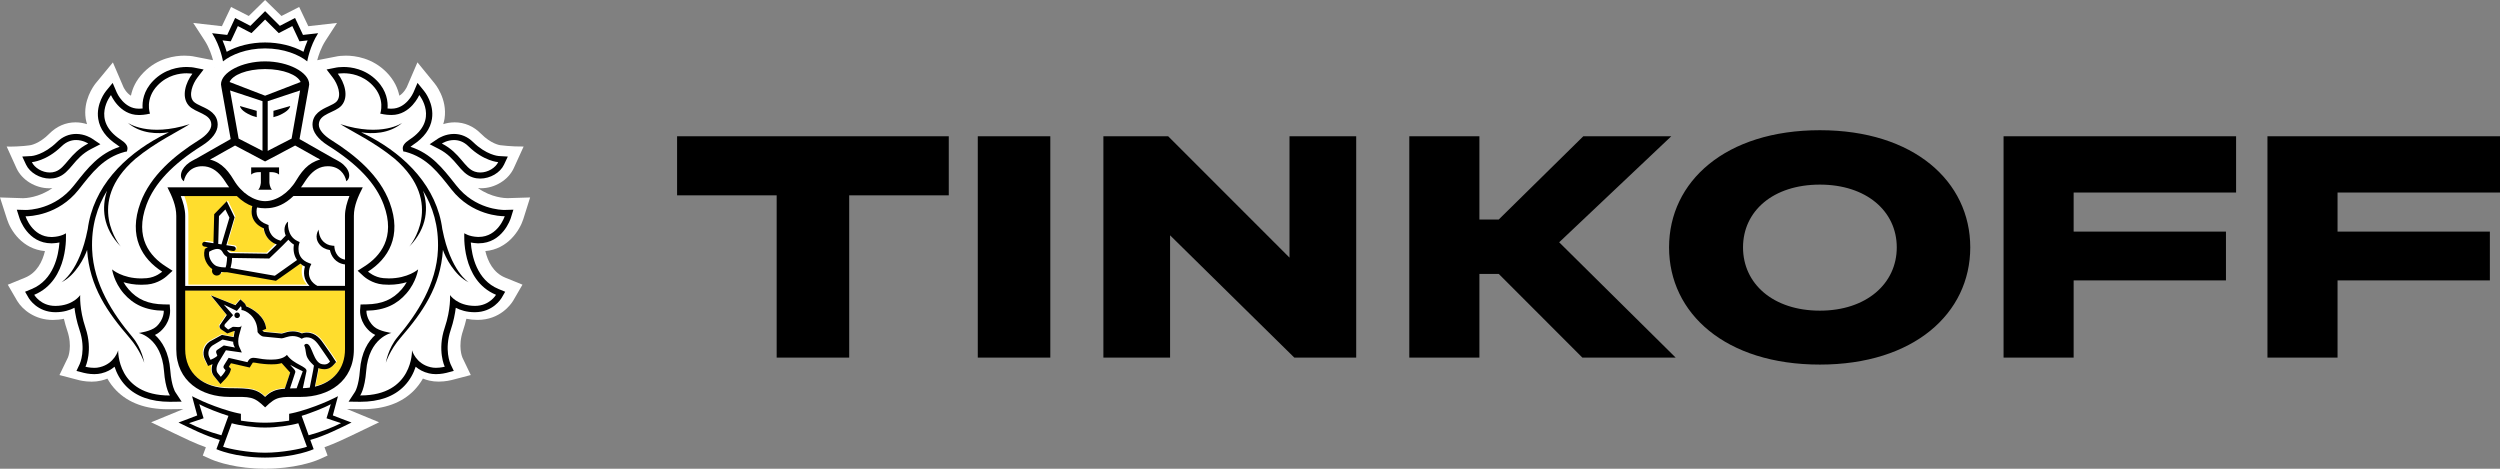
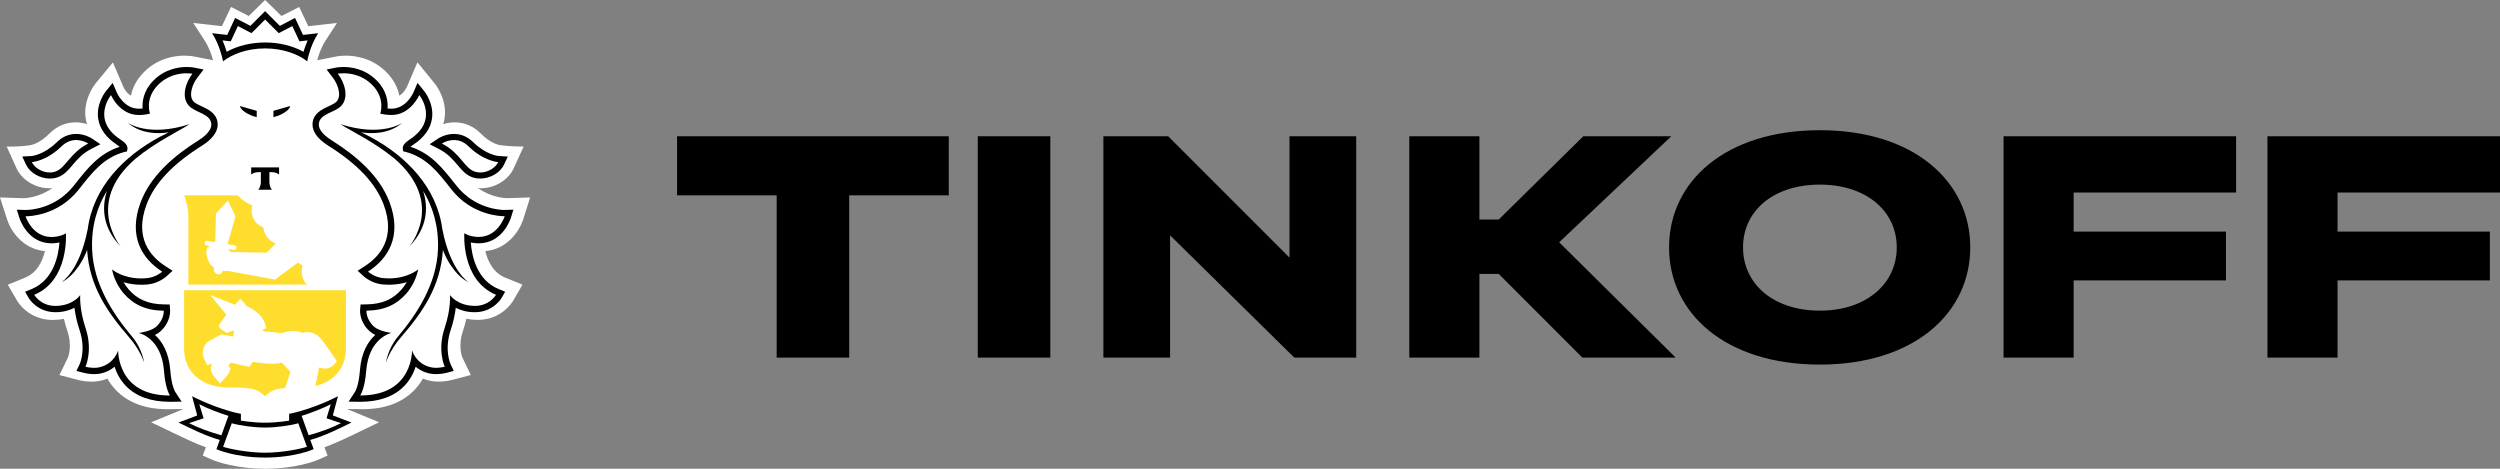
<svg xmlns="http://www.w3.org/2000/svg" width="96" height="18" viewBox="0 0 96 18" fill="none">
  <rect x="0" y="0" width="96" height="18" fill="#808080" stroke="none" />
  <path d="M20.093 8.42L20.357 7.582L19.483 7.609C19.409 7.609 18.872 7.594 18.351 7.22C18.39 7.224 18.429 7.229 18.468 7.229C19.005 7.229 19.523 6.91 19.731 6.453L20.107 5.627C19.636 5.633 19.205 5.575 19.205 5.575C19.201 5.574 18.861 5.531 18.468 5.133C18.187 4.848 17.838 4.698 17.46 4.698C17.295 4.698 17.147 4.727 17.02 4.767C17.04 4.7 17.059 4.632 17.07 4.562C17.19 3.789 16.687 3.2 16.687 3.2L16.03 2.394L15.623 3.341C15.621 3.344 15.518 3.566 15.334 3.675C15.278 3.396 15.142 3.084 14.851 2.784C14.301 2.22 13.631 2.137 13.281 2.137C13.119 2.137 13.003 2.154 12.975 2.158L12.181 2.313C12.227 2.137 12.325 1.832 12.503 1.557L12.941 0.881L11.839 1.006L11.488 0.268L10.808 0.614L10.18 0L9.553 0.614L8.872 0.268L8.521 1.006L7.42 0.881L7.859 1.557C8.037 1.832 8.135 2.137 8.18 2.312L7.423 2.165L7.397 2.16C7.359 2.154 7.244 2.137 7.081 2.137C6.73 2.137 6.061 2.221 5.513 2.784C5.22 3.083 5.084 3.396 5.028 3.675C4.845 3.568 4.743 3.349 4.743 3.349L4.335 2.397L3.667 3.208C3.585 3.313 3.182 3.867 3.292 4.563C3.304 4.633 3.322 4.701 3.342 4.768C3.215 4.728 3.067 4.698 2.902 4.698C2.524 4.698 2.176 4.849 1.893 5.134C1.502 5.53 1.164 5.575 1.167 5.575C1.167 5.575 0.81 5.638 0.257 5.628L0.631 6.454C0.838 6.911 1.358 7.23 1.893 7.23C1.934 7.23 1.972 7.225 2.012 7.221C1.493 7.595 0.956 7.61 0.891 7.611L0 7.582L0.27 8.419C0.405 8.85 0.858 9.565 1.726 9.642C1.632 10.034 1.423 10.473 0.963 10.662L0.299 10.933L0.661 11.556C0.865 11.893 1.344 12.286 2.026 12.286C2.174 12.285 2.317 12.271 2.454 12.242C2.489 12.396 2.533 12.55 2.585 12.702C2.788 13.301 2.613 13.718 2.611 13.723L2.283 14.402L3.014 14.593C3.023 14.596 3.244 14.656 3.521 14.656C3.646 14.656 3.766 14.643 3.878 14.616C3.964 14.597 4.045 14.57 4.124 14.539C4.218 14.707 4.333 14.86 4.467 14.997C4.935 15.473 5.599 15.714 6.439 15.714H6.443L7.043 15.707L5.803 16.216L6.744 16.666C7.086 16.831 7.492 17.027 7.905 17.176L7.787 17.494L8.112 17.64C8.141 17.653 8.764 17.93 9.802 17.989C9.802 17.989 10.052 18 10.19 18C10.328 18 10.575 17.988 10.575 17.988C11.606 17.928 12.225 17.654 12.254 17.64L12.579 17.493L12.46 17.174C12.885 17.021 13.305 16.818 13.633 16.66L14.557 16.215L13.321 15.705L13.923 15.713C14.764 15.713 15.428 15.471 15.896 14.995C16.029 14.858 16.144 14.705 16.24 14.537C16.318 14.569 16.4 14.595 16.485 14.615C16.598 14.641 16.717 14.654 16.843 14.654C17.114 14.654 17.338 14.595 17.344 14.593L18.078 14.401L17.758 13.734C17.75 13.717 17.575 13.3 17.779 12.701C17.83 12.548 17.874 12.394 17.909 12.241C18.047 12.269 18.191 12.284 18.339 12.284C19.208 12.284 19.625 11.679 19.705 11.548L20.063 10.931L19.4 10.661C18.939 10.472 18.73 10.033 18.637 9.641C19.493 9.569 19.953 8.854 20.093 8.42ZM8.237 2.601L8.228 2.603L8.236 2.594L8.237 2.601Z" fill="white" />
  <path d="M10.178 2.572C9.45 2.572 8.904 2.811 8.785 3.092L10.178 3.643L11.571 3.092C11.452 2.811 10.907 2.572 10.178 2.572Z" fill="white" />
  <path d="M10.191 16.441H10.189H10.178H10.166H10.165C9.749 16.444 9.178 16.362 8.902 16.286L8.57 17.141C8.789 17.215 9.529 17.357 10.178 17.357C10.826 17.357 11.567 17.215 11.785 17.141L11.454 16.286C11.177 16.363 10.606 16.444 10.191 16.441Z" fill="white" />
  <path d="M12.68 15.643C12.435 15.769 11.888 15.958 11.57 16.046L11.837 16.714C12.329 16.592 12.735 16.449 13.07 16.297L12.517 16.129L12.68 15.643Z" fill="white" />
-   <path d="M7.676 15.643L7.84 16.129L7.285 16.297C7.62 16.449 8.028 16.592 8.518 16.714L8.785 16.046C8.469 15.958 7.921 15.768 7.676 15.643Z" fill="white" />
-   <path d="M10.176 1.771C10.707 1.771 11.227 1.906 11.627 2.143C11.664 2.012 11.715 1.854 11.785 1.688L11.633 1.708L11.475 1.725L11.408 1.572L11.205 1.117L10.837 1.322L10.693 1.4L10.579 1.28L10.178 0.857L9.778 1.28L9.663 1.4L9.52 1.322L9.149 1.117L8.949 1.572L8.88 1.725L8.721 1.708L8.57 1.688C8.64 1.855 8.69 2.012 8.728 2.143C9.128 1.906 9.647 1.771 10.176 1.771Z" fill="white" />
-   <path d="M18.183 6.609C18.252 6.632 18.321 6.643 18.39 6.643C18.687 6.643 18.974 6.452 19.073 6.232C19.073 6.232 18.528 6.199 17.943 5.607C17.756 5.414 17.559 5.357 17.39 5.357C17.127 5.357 16.93 5.496 16.93 5.496C17.637 5.871 17.781 6.473 18.183 6.609Z" fill="white" />
+   <path d="M7.676 15.643L7.285 16.297C7.62 16.449 8.028 16.592 8.518 16.714L8.785 16.046C8.469 15.958 7.921 15.768 7.676 15.643Z" fill="white" />
  <path d="M1.967 6.643C2.036 6.643 2.105 6.632 2.172 6.609C2.576 6.473 2.721 5.871 3.428 5.496C3.428 5.496 3.23 5.357 2.969 5.357C2.799 5.357 2.602 5.414 2.414 5.607C1.83 6.199 1.285 6.232 1.285 6.232C1.383 6.452 1.67 6.643 1.967 6.643Z" fill="white" />
  <path d="M18.446 8.991C18.459 8.992 18.47 8.992 18.483 8.992C19.243 8.992 19.501 8.207 19.501 8.207H19.486C19.346 8.207 18.216 8.176 17.418 7.197C16.892 6.553 16.461 5.987 15.609 5.765L15.526 5.75L15.507 5.668C15.484 5.543 15.573 5.425 15.775 5.299C16.95 4.557 16.152 3.612 16.152 3.612C16.152 3.612 15.817 4.368 15.066 4.368C15.049 4.368 15.029 4.367 15.011 4.367C14.925 4.363 14.843 4.36 14.76 4.343L14.622 4.317C14.622 4.317 14.836 3.756 14.32 3.24C13.931 2.851 13.457 2.786 13.184 2.786C13.046 2.786 12.959 2.803 12.959 2.803C13.218 3.13 13.405 3.672 13.106 4.007C12.847 4.294 12.215 4.308 12.215 4.737C12.215 4.918 12.391 5.131 12.707 5.321C13.657 5.898 14.601 6.664 14.993 7.69C15.483 8.97 14.931 9.819 14.142 10.306C14.142 10.306 14.389 10.525 14.748 10.553C14.821 10.56 14.892 10.563 14.959 10.563C15.716 10.563 16.107 10.22 16.107 10.22C16.107 10.22 16.042 10.693 15.648 11.132C15.285 11.538 14.808 11.776 14.08 11.787C14.08 11.787 14.057 12.112 14.379 12.394C14.585 12.571 15.062 12.63 15.062 12.63C15.062 12.63 14.17 12.804 14.072 14.073C14.018 14.761 13.836 15 13.836 15H13.852C15.922 15 15.868 13.289 15.868 13.289C15.868 13.289 16.012 13.795 16.589 13.928C16.659 13.945 16.733 13.952 16.805 13.952C16.991 13.952 17.152 13.91 17.152 13.91C17.152 13.91 16.85 13.296 17.149 12.436C17.398 11.723 17.358 11.194 17.358 11.194C17.358 11.194 17.637 11.601 18.328 11.604H18.335C18.91 11.604 19.161 11.184 19.161 11.184C17.782 10.632 17.918 8.85 17.918 8.85C17.918 8.85 18.097 8.979 18.446 8.991ZM18.031 10.852C17.47 10.586 17.115 9.878 17.029 9.622C16.936 11.026 16.225 12.001 15.394 12.939C14.963 13.425 14.812 13.898 14.812 13.898C14.812 13.898 14.895 13.362 15.268 12.926C16.044 12.028 16.781 10.91 16.836 9.617C16.874 8.715 16.633 7.983 16.257 7.381C16.467 8.009 16.438 8.778 15.724 9.495C15.724 9.495 17.144 7.855 15.159 6.173C14.364 5.533 13.495 5.138 13.047 4.858C14.664 5.366 15.454 4.806 15.454 4.806C14.937 5.238 14.268 5.231 13.854 5.169C13.966 5.222 14.083 5.277 14.21 5.342C15.573 6.056 16.799 7.23 17.008 8.858V8.845C17.325 10.442 18.031 10.852 18.031 10.852Z" fill="white" />
  <path d="M5.164 12.63C5.164 12.63 5.627 12.572 5.827 12.394C6.139 12.112 6.117 11.787 6.117 11.787C5.41 11.777 4.948 11.538 4.593 11.133C4.213 10.694 4.15 10.221 4.15 10.221C4.15 10.221 4.53 10.563 5.263 10.563C5.33 10.563 5.398 10.56 5.469 10.554C5.817 10.526 6.058 10.306 6.058 10.306C5.292 9.82 4.755 8.97 5.23 7.69C5.612 6.664 6.527 5.898 7.449 5.321C7.756 5.131 7.927 4.919 7.927 4.737C7.927 4.308 7.314 4.294 7.063 4.007C6.772 3.672 6.955 3.129 7.206 2.803C7.206 2.803 7.122 2.786 6.988 2.786C6.723 2.786 6.264 2.851 5.886 3.24C5.384 3.756 5.592 4.317 5.592 4.317L5.457 4.343C5.377 4.36 5.297 4.363 5.215 4.367C5.196 4.367 5.179 4.368 5.161 4.368C4.431 4.368 4.107 3.612 4.107 3.612C4.107 3.612 3.333 4.558 4.472 5.299C4.669 5.426 4.754 5.544 4.732 5.669L4.714 5.751L4.631 5.765C3.806 5.988 3.387 6.554 2.877 7.198C2.103 8.175 1.007 8.207 0.871 8.207H0.855C0.855 8.207 1.106 8.992 1.844 8.992C1.856 8.992 1.866 8.992 1.879 8.991C2.218 8.979 2.392 8.85 2.392 8.85C2.392 8.85 2.523 10.631 1.186 11.184C1.186 11.184 1.429 11.604 1.988 11.604H1.995C2.666 11.601 2.936 11.194 2.936 11.194C2.936 11.194 2.897 11.723 3.138 12.436C3.429 13.296 3.137 13.91 3.137 13.91C3.137 13.91 3.293 13.952 3.473 13.952C3.543 13.952 3.614 13.945 3.681 13.928C4.241 13.795 4.381 13.289 4.381 13.289C4.381 13.289 4.33 15 6.339 15H6.353C6.353 15 6.177 14.761 6.126 14.073C6.03 12.804 5.164 12.63 5.164 12.63ZM4.842 12.939C4.035 12.001 3.345 11.026 3.254 9.622C3.171 9.877 2.828 10.586 2.283 10.852C2.283 10.852 2.968 10.442 3.275 8.845V8.858C3.479 7.231 4.668 6.056 5.992 5.342C6.113 5.276 6.228 5.221 6.337 5.169C5.934 5.231 5.285 5.238 4.784 4.806C4.784 4.806 5.55 5.366 7.119 4.858C6.685 5.138 5.842 5.533 5.07 6.173C3.142 7.855 4.521 9.495 4.521 9.495C3.828 8.777 3.8 8.009 4.004 7.381C3.639 7.984 3.405 8.715 3.443 9.617C3.496 10.91 4.211 12.028 4.962 12.926C5.325 13.361 5.407 13.898 5.407 13.898C5.407 13.898 5.26 13.425 4.842 12.939Z" fill="white" />
  <path d="M8.711 6.46C8.744 6.496 8.776 6.535 8.806 6.573C8.814 6.582 8.82 6.591 8.828 6.601C8.856 6.64 8.885 6.681 8.913 6.722C8.919 6.731 8.925 6.741 8.931 6.75C8.965 6.802 8.996 6.855 9.027 6.909C9.314 7.413 9.773 7.714 10.18 7.714C10.588 7.714 11.046 7.413 11.334 6.909C11.366 6.853 11.398 6.799 11.431 6.748C11.437 6.741 11.442 6.734 11.446 6.726C11.475 6.683 11.504 6.641 11.536 6.6C11.542 6.591 11.548 6.583 11.554 6.576C11.586 6.535 11.619 6.496 11.653 6.46C11.659 6.454 11.663 6.448 11.668 6.444C11.814 6.292 11.988 6.176 12.216 6.111L12.115 6.052H12.109L11.705 5.813L11.291 5.572L10.183 6.185L10.18 6.183L10.178 6.185L9.07 5.572L8.656 5.812L8.252 6.051H8.247L8.145 6.111C8.373 6.175 8.546 6.289 8.693 6.442C8.7 6.448 8.704 6.454 8.711 6.46ZM9.732 6.411H10.201H10.669V6.738C10.559 6.601 10.345 6.629 10.345 6.629V7.101C10.345 7.101 10.353 7.333 10.433 7.434H10.201H9.969C10.05 7.334 10.057 7.101 10.057 7.101V6.629C10.057 6.629 9.844 6.601 9.732 6.738V6.411Z" fill="white" />
  <path d="M10.071 5.786V3.847L8.785 3.428L9.125 5.307L10.071 5.786ZM9.795 4.323V4.634L9.732 4.607C9.729 4.604 9.638 4.584 9.478 4.463C9.215 4.267 9.21 4.086 9.21 4.086L9.795 4.323Z" fill="white" />
-   <path d="M11.233 5.307L11.571 3.428L10.285 3.847V5.786L11.233 5.307ZM10.562 4.323L11.146 4.087C11.146 4.087 11.142 4.268 10.877 4.464C10.718 4.585 10.626 4.605 10.623 4.607L10.561 4.635V4.323H10.562Z" fill="white" />
  <path d="M8.416 10.024C8.528 10.063 8.664 10.071 8.733 10.071C8.736 10.063 8.739 10.053 8.743 10.041C8.749 10.021 8.755 10.002 8.76 9.98C8.779 9.884 8.786 9.776 8.787 9.706C8.74 9.678 8.674 9.628 8.637 9.554C8.594 9.468 8.533 9.428 8.444 9.428C8.328 9.428 8.204 9.495 8.151 9.526C8.109 9.764 8.292 9.981 8.416 10.024Z" fill="white" />
  <path d="M11.021 9.214C10.788 9.442 10.333 9.839 10.31 9.859L10.283 9.885L8.844 9.864C8.843 9.993 8.819 10.102 8.797 10.182C8.793 10.195 8.789 10.209 8.785 10.223L10.498 10.5C10.676 10.388 11.167 10.065 11.357 9.939C11.218 9.757 11.205 9.541 11.236 9.389C11.146 9.336 11.076 9.277 11.021 9.214Z" fill="white" />
  <path d="M11.219 7.502C10.902 7.819 10.598 7.936 10.327 7.963C10.278 7.969 10.229 7.972 10.178 7.972H10.174H10.171C10.121 7.972 10.07 7.969 10.021 7.963C9.974 7.959 9.924 7.951 9.874 7.94C9.856 8.011 9.834 8.161 9.898 8.301C9.955 8.43 10.072 8.525 10.242 8.588L10.299 8.61L10.3 8.673C10.3 8.691 10.313 9.095 10.749 9.206C10.821 9.132 10.885 9.065 10.933 9.01C10.844 8.799 10.89 8.583 11.02 8.477C11.014 8.499 10.957 9.029 11.378 9.225L11.447 9.258L11.426 9.332C11.419 9.355 11.279 9.867 11.788 10.057L11.878 10.092L11.838 10.18C11.829 10.2 11.629 10.665 12.099 10.929H13.119V10.111C12.757 10.066 12.603 9.772 12.563 9.564C12.395 9.535 12.264 9.461 12.175 9.341C11.961 9.057 12.145 8.797 12.147 8.783C12.147 8.785 12.147 9.062 12.317 9.233C12.401 9.316 12.5 9.38 12.651 9.394L12.725 9.401L12.732 9.477C12.733 9.494 12.774 9.868 13.12 9.928L13.119 8.259C13.119 8 13.194 7.74 13.284 7.5H11.219V7.502Z" fill="white" />
  <path d="M8.384 8.171L8.355 9.197L8.48 9.214L8.784 8.231L8.63 7.928L8.384 8.171Z" fill="white" />
  <path d="M11.752 13.083C11.761 13.083 11.772 13.084 11.782 13.086C11.968 13.139 12.015 13.808 12.342 13.867C12.374 13.874 12.404 13.876 12.43 13.876C12.524 13.876 12.58 13.836 12.641 13.764C12.641 13.764 12.477 13.508 12.354 13.334C12.19 13.108 12.063 12.833 11.759 12.833C11.752 12.833 11.743 12.833 11.736 12.834C11.635 12.839 11.574 12.888 11.574 12.888C11.45 12.81 11.336 12.784 11.232 12.784C11.041 12.784 10.893 12.871 10.819 12.871H10.816L10.136 12.804C10.029 12.795 9.946 12.688 9.915 12.646C9.908 12.635 9.904 12.628 9.904 12.628C9.904 12.61 9.904 12.591 9.902 12.575C9.88 12.022 9.449 11.786 9.296 11.782C9.296 11.782 9.315 11.677 9.273 11.636L9.123 11.817L8.631 11.572L8.982 11.979L8.684 12.311C8.647 12.349 8.652 12.4 8.667 12.421L8.795 12.534L8.958 12.436C8.966 12.43 8.981 12.428 8.999 12.428C9.044 12.428 9.112 12.439 9.173 12.439C9.239 12.439 9.296 12.425 9.303 12.363C9.283 12.568 9.092 12.924 9.217 13.204L9.31 13.415L8.71 13.328L8.428 13.801C8.342 13.958 8.328 14.128 8.412 14.22L8.516 14.351C8.516 14.351 8.664 14.195 8.697 14.093L8.649 14.041C8.609 13.997 8.611 13.958 8.636 13.91L8.812 13.619L9.522 13.786L9.559 13.722C9.607 13.643 9.676 13.619 9.752 13.619C9.783 13.619 9.815 13.622 9.848 13.628C9.98 13.653 10.197 13.688 10.413 13.688C10.651 13.688 10.887 13.646 11.012 13.506C11.27 13.885 11.79 13.945 11.749 14.137L11.613 14.786C11.703 14.782 11.79 14.776 11.873 14.765L12.003 14.089C12.018 14.016 12.031 13.917 12.031 13.917C11.981 13.867 11.86 13.759 11.791 13.629C11.699 13.454 11.749 13.362 11.663 13.134C11.666 13.136 11.692 13.083 11.752 13.083ZM9.099 12.135C9.064 12.134 9.039 12.104 9.04 12.07C9.043 12.036 9.071 12.01 9.106 12.013C9.141 12.014 9.166 12.045 9.164 12.078C9.161 12.111 9.132 12.137 9.099 12.135Z" fill="white" />
  <path d="M8.212 13.714C8.212 13.714 8.412 13.609 8.43 13.533L8.404 13.448C8.385 13.392 8.387 13.332 8.424 13.299L8.64 13.107L9.002 13.196C9.002 13.196 8.936 13.091 8.943 12.951L8.598 12.857L8.273 13.111C8.133 13.245 8.123 13.463 8.169 13.592L8.212 13.714Z" fill="white" />
  <path d="M11.145 14.786C11.212 14.783 11.287 14.781 11.368 14.781C11.368 14.781 11.562 14.183 11.573 14.163C11.464 14.113 11.239 13.986 11.151 13.928C11.209 14.019 11.349 14.123 11.321 14.203L11.145 14.786Z" fill="white" />
  <path d="M13.285 11.143H7.07V13.388C7.07 14.306 7.762 14.88 8.783 14.88C9.636 14.88 9.861 14.912 10.178 15.214C10.396 15.005 10.577 14.927 10.949 14.898L10.957 14.863L11.153 14.281C11.142 14.269 10.822 13.919 10.822 13.919C10.695 13.959 10.588 13.966 10.409 13.966C10.225 13.966 10.017 13.946 9.792 13.905C9.77 13.9 9.749 13.899 9.727 13.899C9.7 13.899 9.698 13.901 9.691 13.914L9.651 13.975L9.58 14.088L9.446 14.059L8.85 13.924L8.769 14.053L8.781 14.067L8.854 14.144L8.822 14.244C8.778 14.375 8.635 14.527 8.592 14.569L8.444 14.723L8.308 14.558L8.206 14.436C8.099 14.32 8.074 14.144 8.134 13.959C8.133 13.96 8.13 13.961 8.128 13.961L7.959 14.028L7.883 13.87L7.83 13.758C7.739 13.561 7.772 13.273 8.019 13.099L8.499 12.838L8.956 12.925C8.967 12.883 8.983 12.732 8.997 12.694C8.988 12.693 8.979 12.691 8.971 12.691L8.708 12.785L8.454 12.617C8.454 12.617 8.354 12.525 8.444 12.433L8.69 12.076L8.068 11.325L9.025 11.703L9.088 11.627L9.217 11.478L9.364 11.612C9.405 11.651 9.429 11.698 9.441 11.745C9.705 11.844 10.177 12.135 10.219 12.608L10.07 12.665V12.669C10.104 12.708 10.132 12.723 10.141 12.725L10.824 12.79C10.841 12.787 10.863 12.779 10.888 12.772C10.972 12.744 11.1 12.705 11.251 12.705C11.374 12.705 11.493 12.732 11.607 12.783C11.65 12.768 11.701 12.757 11.761 12.753L11.794 12.752C12.16 12.752 12.341 13.014 12.487 13.224C12.511 13.26 12.536 13.294 12.561 13.328C12.688 13.501 12.855 13.755 12.862 13.765L12.938 13.878L12.845 13.981C12.774 14.06 12.667 14.153 12.484 14.153C12.446 14.153 12.405 14.149 12.36 14.141C12.321 14.134 12.286 14.123 12.251 14.109C12.246 14.144 12.239 14.185 12.232 14.22L12.112 14.821C12.829 14.652 13.284 14.132 13.284 13.388L13.285 11.143Z" fill="#FFDD2D" />
  <path d="M7.233 10.929H11.785C11.557 10.69 11.56 10.388 11.619 10.192C11.552 10.16 11.498 10.121 11.449 10.079C11.271 10.212 10.728 10.614 10.586 10.714L10.556 10.735L8.77 10.407H8.733C8.691 10.407 8.628 10.405 8.559 10.397C8.54 10.479 8.471 10.535 8.391 10.535C8.382 10.535 8.372 10.534 8.362 10.532C8.316 10.524 8.275 10.5 8.248 10.46C8.22 10.421 8.209 10.375 8.217 10.327L8.224 10.288C8.039 10.156 7.869 9.861 7.945 9.551L7.952 9.518L7.978 9.499C7.982 9.496 8.013 9.475 8.058 9.448L7.928 9.428C7.88 9.419 7.847 9.374 7.855 9.325C7.863 9.275 7.909 9.24 7.956 9.25L8.266 9.299L8.294 8.193L8.754 7.699L9.041 8.312L8.738 9.377L9.011 9.42C9.059 9.427 9.092 9.473 9.085 9.523C9.077 9.568 9.04 9.598 8.997 9.598C8.992 9.598 8.987 9.598 8.983 9.598L8.761 9.561C8.764 9.568 8.768 9.571 8.771 9.579C8.795 9.628 8.847 9.664 8.878 9.679L10.24 9.701C10.298 9.644 10.441 9.502 10.588 9.351C10.253 9.222 10.131 8.928 10.11 8.734C9.923 8.653 9.794 8.531 9.722 8.373C9.635 8.177 9.666 7.982 9.689 7.887C9.508 7.819 9.316 7.696 9.122 7.5H7.07C7.158 7.74 7.233 8 7.233 8.258V10.929Z" fill="#FFDD2D" />
-   <path d="M9.113 12C9.054 11.995 9.004 12.041 9 12.1C8.996 12.161 9.041 12.213 9.101 12.214C9.158 12.219 9.209 12.174 9.214 12.114C9.214 12.056 9.173 12.002 9.113 12Z" fill="black" />
  <path d="M13.121 16.083L12.781 15.952L12.875 15.599L12.978 15.214C12.978 15.214 12.375 15.543 11.526 15.789C11.285 15.859 11.103 15.89 11.103 15.89V16.152C11.103 16.152 10.649 16.231 10.19 16.231H10.185H10.178H10.169H10.164C9.705 16.231 9.251 16.152 9.251 16.152V15.89C9.251 15.89 9.068 15.859 8.827 15.789C7.978 15.543 7.376 15.214 7.376 15.214L7.478 15.599L7.574 15.952L7.233 16.083L6.855 16.225C7.289 16.435 7.89 16.742 8.44 16.893L8.31 17.248C8.31 17.248 9.007 17.568 10.169 17.571V17.572H10.173H10.178H10.182H10.185V17.571C11.349 17.568 12.045 17.248 12.045 17.248L11.915 16.893C12.465 16.742 13.067 16.435 13.498 16.225L13.121 16.083ZM7.259 16.249L7.818 16.062L7.653 15.52C7.899 15.661 8.452 15.871 8.772 15.969L8.502 16.715C8.008 16.578 7.597 16.419 7.259 16.249ZM10.178 17.384C9.528 17.384 8.786 17.234 8.568 17.156L8.9 16.253C9.176 16.334 9.749 16.42 10.165 16.417H10.165H10.178H10.189H10.191C10.607 16.42 11.178 16.334 11.455 16.253L11.786 17.156C11.568 17.234 10.827 17.384 10.178 17.384ZM11.852 16.715L11.583 15.969C11.904 15.871 12.455 15.661 12.702 15.52L12.538 16.062L13.097 16.249C12.758 16.419 12.349 16.578 11.852 16.715Z" fill="black" />
  <path d="M10.18 1.859C10.901 1.859 11.479 2.1 11.798 2.357C11.798 2.357 11.892 1.782 12.216 1.275L11.635 1.341L11.33 0.69L10.746 0.993L10.18 0.428L9.614 0.993L9.029 0.69L8.726 1.341L8.145 1.275C8.468 1.782 8.563 2.357 8.563 2.357C8.883 2.1 9.458 1.859 10.18 1.859ZM8.699 1.569L8.861 1.587L8.931 1.439L9.134 1.001L9.511 1.197L9.657 1.272L9.774 1.157L10.18 0.75L10.588 1.157L10.704 1.272L10.85 1.197L11.225 1.001L11.431 1.439L11.499 1.587L11.66 1.569L11.814 1.551C11.743 1.711 11.691 1.863 11.654 1.989C11.247 1.76 10.718 1.631 10.179 1.631C9.642 1.631 9.113 1.76 8.705 1.989C8.667 1.863 8.616 1.71 8.545 1.551L8.699 1.569Z" fill="black" />
  <path d="M18.382 9.343C19.295 9.343 19.6 8.417 19.613 8.378L19.714 8.052L19.372 8.062H19.371C19.25 8.062 18.243 8.036 17.529 7.131L17.462 7.047C16.995 6.456 16.553 5.894 15.762 5.637C15.785 5.617 15.817 5.591 15.862 5.562C16.282 5.287 16.526 4.953 16.587 4.565C16.677 3.981 16.304 3.516 16.287 3.497L16.033 3.183L15.874 3.555C15.864 3.578 15.597 4.173 15.035 4.173H14.993C14.955 4.171 14.918 4.169 14.882 4.166C14.902 3.901 14.853 3.49 14.48 3.105C14.031 2.641 13.48 2.572 13.192 2.572C13.038 2.572 12.936 2.59 12.925 2.592L12.541 2.668L12.778 2.978C12.964 3.218 13.132 3.661 12.932 3.892C12.869 3.966 12.738 4.025 12.612 4.085C12.353 4.204 12 4.369 12 4.789C12 5.062 12.212 5.346 12.596 5.588C13.732 6.301 14.433 7.044 14.736 7.865C15.204 9.127 14.593 9.847 14 10.226L13.734 10.397L13.967 10.611C13.998 10.638 14.283 10.888 14.704 10.924C14.784 10.93 14.861 10.934 14.932 10.934C15.202 10.934 15.432 10.892 15.618 10.835C15.567 10.925 15.504 11.017 15.424 11.109C15.085 11.501 14.668 11.679 14.068 11.688L13.845 11.692L13.827 11.915C13.825 11.96 13.808 12.374 14.201 12.725C14.261 12.78 14.334 12.824 14.41 12.861C14.143 13.101 13.873 13.517 13.82 14.23C13.776 14.825 13.634 15.045 13.632 15.047L13.386 15.423L13.831 15.429C14.567 15.429 15.131 15.226 15.521 14.825C15.752 14.588 15.884 14.32 15.962 14.082C16.09 14.191 16.256 14.287 16.471 14.337C16.553 14.356 16.643 14.367 16.739 14.367C16.947 14.367 17.121 14.323 17.141 14.318L17.425 14.243L17.299 13.978C17.29 13.957 17.053 13.426 17.308 12.668C17.418 12.34 17.474 12.047 17.502 11.818C17.681 11.912 17.921 11.989 18.231 11.989C18.935 11.989 19.245 11.465 19.26 11.443L19.399 11.203L19.142 11.097C18.302 10.75 18.116 9.817 18.079 9.312C18.155 9.326 18.242 9.34 18.339 9.343H18.382ZM19.047 11.32C19.047 11.32 18.802 11.746 18.238 11.746H18.231C17.554 11.742 17.281 11.331 17.281 11.331C17.281 11.331 17.32 11.866 17.076 12.588C16.782 13.459 17.078 14.082 17.078 14.082C17.078 14.082 16.921 14.124 16.738 14.124C16.669 14.124 16.596 14.117 16.528 14.099C15.962 13.965 15.821 13.452 15.821 13.452C15.821 13.452 15.873 15.185 13.847 15.185H13.831C13.831 15.185 14.009 14.943 14.062 14.246C14.159 12.961 15.032 12.784 15.032 12.784C15.032 12.784 14.566 12.726 14.364 12.545C14.049 12.26 14.071 11.93 14.071 11.93C14.784 11.921 15.251 11.678 15.606 11.268C15.992 10.823 16.056 10.344 16.056 10.344C16.056 10.344 15.672 10.691 14.931 10.691C14.866 10.691 14.796 10.688 14.725 10.681C14.374 10.653 14.131 10.43 14.131 10.43C14.903 9.937 15.445 9.077 14.964 7.78C14.58 6.742 13.656 5.965 12.725 5.381C12.416 5.188 12.243 4.974 12.243 4.789C12.243 4.355 12.863 4.341 13.117 4.05C13.41 3.711 13.226 3.161 12.972 2.83C12.972 2.83 13.058 2.813 13.193 2.813C13.461 2.813 13.924 2.88 14.305 3.273C14.811 3.795 14.601 4.363 14.601 4.363L14.737 4.39C14.818 4.407 14.899 4.41 14.982 4.414C15 4.414 15.018 4.415 15.037 4.415C15.772 4.415 16.1 3.649 16.1 3.649C16.1 3.649 16.882 4.607 15.732 5.357C15.534 5.486 15.446 5.605 15.469 5.732L15.487 5.815L15.569 5.829C16.403 6.055 16.825 6.628 17.34 7.28C18.122 8.272 19.23 8.303 19.366 8.303H19.381C19.381 8.303 19.128 9.098 18.383 9.098C18.371 9.098 18.361 9.098 18.348 9.098C18.006 9.086 17.83 8.955 17.83 8.955C17.83 8.955 17.696 10.76 19.047 11.32Z" fill="black" />
  <path d="M16.852 5.72C17.194 5.894 17.393 6.128 17.568 6.335C17.739 6.537 17.902 6.732 18.157 6.813C18.248 6.843 18.344 6.857 18.441 6.857C18.824 6.857 19.208 6.633 19.354 6.323L19.5 6.012L19.146 5.991C19.129 5.99 18.673 5.951 18.165 5.454C17.957 5.25 17.704 5.143 17.432 5.143C17.1 5.143 16.854 5.302 16.826 5.318L16.5 5.538L16.852 5.72ZM17.433 5.378C17.604 5.378 17.803 5.433 17.991 5.62C18.581 6.194 19.131 6.226 19.131 6.226C19.031 6.438 18.742 6.624 18.442 6.624C18.373 6.624 18.303 6.614 18.234 6.591C17.828 6.46 17.682 5.876 16.968 5.512C16.968 5.512 17.168 5.378 17.433 5.378Z" fill="black" />
  <path d="M16.988 8.808V8.82C16.781 7.172 15.569 5.981 14.22 5.257C14.096 5.191 13.981 5.135 13.869 5.081C14.28 5.144 14.941 5.152 15.451 4.714C15.451 4.714 14.67 5.282 13.07 4.767C13.513 5.05 14.374 5.451 15.159 6.099C17.123 7.804 15.718 9.467 15.718 9.467C16.424 8.739 16.453 7.96 16.245 7.323C16.617 7.934 16.854 8.676 16.817 9.59C16.763 10.9 16.034 12.033 15.267 12.944C14.899 13.386 14.816 13.929 14.816 13.929C14.816 13.929 14.964 13.45 15.391 12.957C16.213 12.006 16.916 11.018 17.008 9.595C17.093 9.854 17.443 10.572 17.999 10.842C18 10.843 17.302 10.427 16.988 8.808Z" fill="black" />
  <path d="M6.728 15.048C6.727 15.046 6.586 14.826 6.54 14.23C6.487 13.517 6.217 13.101 5.95 12.862C6.028 12.826 6.099 12.781 6.159 12.726C6.551 12.374 6.534 11.96 6.532 11.916L6.517 11.693L6.292 11.689C5.694 11.679 5.276 11.501 4.937 11.109C4.858 11.017 4.794 10.926 4.743 10.836C4.929 10.892 5.157 10.935 5.428 10.935C5.501 10.935 5.576 10.93 5.656 10.925C6.077 10.889 6.362 10.639 6.394 10.611L6.627 10.398L6.361 10.227C5.765 9.847 5.157 9.127 5.624 7.865C5.927 7.044 6.627 6.301 7.765 5.588C8.149 5.346 8.359 5.062 8.359 4.789C8.359 4.369 8.007 4.203 7.748 4.085C7.622 4.025 7.491 3.966 7.427 3.892C7.227 3.662 7.396 3.218 7.581 2.979L7.819 2.668L7.434 2.592C7.423 2.59 7.322 2.572 7.167 2.572C6.879 2.572 6.33 2.641 5.88 3.105C5.506 3.491 5.457 3.901 5.476 4.166C5.44 4.169 5.403 4.171 5.365 4.173H5.324C4.762 4.173 4.495 3.578 4.485 3.555L4.326 3.184L4.07 3.497C4.055 3.516 3.68 3.982 3.772 4.565C3.832 4.953 4.076 5.287 4.496 5.562C4.541 5.591 4.573 5.617 4.596 5.637C3.806 5.894 3.365 6.457 2.898 7.048L2.831 7.132C2.118 8.037 1.109 8.063 0.988 8.063L0.645 8.053L0.749 8.379C0.761 8.418 1.066 9.344 1.979 9.344L2.023 9.342C2.119 9.339 2.206 9.327 2.283 9.311C2.245 9.816 2.059 10.749 1.22 11.097L0.963 11.203L1.102 11.443C1.116 11.465 1.427 11.989 2.132 11.989C2.44 11.988 2.68 11.911 2.86 11.818C2.887 12.047 2.943 12.34 3.053 12.668C3.309 13.426 3.071 13.957 3.061 13.978L2.936 14.243L3.221 14.318C3.24 14.323 3.415 14.367 3.622 14.367C3.719 14.367 3.809 14.356 3.889 14.337C4.105 14.287 4.272 14.191 4.399 14.082C4.476 14.32 4.609 14.588 4.839 14.825C5.23 15.226 5.793 15.429 6.529 15.429L6.975 15.423L6.728 15.048ZM6.512 15.187C4.486 15.187 4.538 13.454 4.538 13.454C4.538 13.454 4.397 13.966 3.831 14.1C3.764 14.118 3.692 14.125 3.621 14.125C3.439 14.125 3.282 14.083 3.282 14.083C3.282 14.083 3.577 13.46 3.283 12.59C3.04 11.867 3.08 11.332 3.08 11.332C3.08 11.332 2.807 11.743 2.13 11.747H2.123C1.559 11.747 1.314 11.321 1.314 11.321C2.664 10.762 2.531 8.957 2.531 8.957C2.531 8.957 2.356 9.087 2.013 9.1C2.001 9.101 1.99 9.101 1.977 9.101C1.232 9.101 0.981 8.306 0.981 8.306H0.996C1.133 8.306 2.238 8.274 3.02 7.283C3.536 6.631 3.958 6.058 4.79 5.832L4.874 5.817L4.892 5.734C4.915 5.607 4.828 5.488 4.63 5.36C3.48 4.609 4.262 3.651 4.262 3.651C4.262 3.651 4.589 4.416 5.325 4.416C5.343 4.416 5.36 4.416 5.379 4.416C5.462 4.411 5.544 4.408 5.624 4.391L5.76 4.364C5.76 4.364 5.55 3.796 6.056 3.274C6.437 2.88 6.901 2.814 7.168 2.814C7.304 2.814 7.388 2.831 7.388 2.831C7.134 3.162 6.951 3.711 7.244 4.05C7.497 4.342 8.115 4.356 8.115 4.79C8.115 4.974 7.943 5.189 7.634 5.382C6.703 5.966 5.779 6.743 5.395 7.781C4.916 9.078 5.456 9.938 6.229 10.432C6.229 10.432 5.987 10.654 5.635 10.682C5.564 10.689 5.495 10.692 5.428 10.692C4.688 10.692 4.305 10.345 4.305 10.345C4.305 10.345 4.369 10.824 4.752 11.269C5.11 11.68 5.576 11.922 6.289 11.932C6.289 11.932 6.312 12.261 5.997 12.547C5.794 12.727 5.328 12.786 5.328 12.786C5.328 12.786 6.202 12.962 6.298 14.248C6.35 14.945 6.527 15.187 6.527 15.187H6.512Z" fill="black" />
  <path d="M1.913 6.857C2.011 6.857 2.107 6.843 2.198 6.813C2.454 6.732 2.617 6.537 2.788 6.335C2.963 6.127 3.161 5.894 3.503 5.719L3.855 5.538L3.528 5.318C3.501 5.301 3.255 5.143 2.924 5.143C2.651 5.143 2.398 5.249 2.19 5.454C1.682 5.951 1.227 5.991 1.21 5.992L0.855 6.011L1.001 6.323C1.147 6.632 1.531 6.857 1.913 6.857ZM2.364 5.619C2.553 5.433 2.752 5.377 2.924 5.377C3.188 5.377 3.387 5.512 3.387 5.512C2.674 5.876 2.527 6.46 2.119 6.591C2.052 6.614 1.982 6.624 1.913 6.624C1.613 6.624 1.324 6.439 1.224 6.226C1.224 6.225 1.773 6.193 2.364 5.619Z" fill="black" />
  <path d="M3.538 9.591C3.499 8.676 3.737 7.934 4.109 7.324C3.902 7.96 3.93 8.74 4.637 9.467C4.637 9.467 3.231 7.804 5.196 6.1C5.982 5.451 6.842 5.05 7.284 4.767C5.685 5.282 4.904 4.714 4.904 4.714C5.414 5.152 6.076 5.144 6.486 5.081C6.375 5.134 6.259 5.19 6.135 5.256C4.785 5.981 3.574 7.171 3.366 8.82V8.807C3.053 10.426 2.355 10.842 2.355 10.842C2.91 10.572 3.26 9.854 3.345 9.595C3.437 11.018 4.14 12.006 4.962 12.957C5.389 13.45 5.539 13.929 5.539 13.929C5.539 13.929 5.456 13.386 5.086 12.944C4.32 12.035 3.591 10.901 3.538 9.591Z" fill="black" />
  <path d="M9.645 6.428V6.703C9.771 6.588 10.017 6.611 10.017 6.611V7.007C10.017 7.007 10.008 7.201 9.915 7.286H10.181H10.445C10.354 7.202 10.345 7.007 10.345 7.007V6.611C10.345 6.611 10.59 6.588 10.716 6.703V6.428H10.181H9.645Z" fill="black" />
  <path d="M9.51 4.366C9.685 4.461 9.786 4.477 9.789 4.478L9.858 4.5V4.256L9.215 4.072C9.215 4.072 9.221 4.213 9.51 4.366Z" fill="black" />
  <path d="M10.847 4.366C11.138 4.213 11.143 4.072 11.143 4.072L10.5 4.256V4.5L10.568 4.478C10.572 4.477 10.672 4.461 10.847 4.366Z" fill="black" />
-   <path d="M11.873 3.242C11.873 2.776 11.069 2.357 10.182 2.357H10.181H10.179H10.177C9.289 2.357 8.486 2.776 8.486 3.242L8.503 3.356L8.858 5.34L8.502 5.542L7.581 6.066H7.585C7.585 6.066 7.377 6.17 7.281 6.234C6.931 6.472 6.857 6.818 7.06 6.961C7.11 6.679 7.339 6.383 7.768 6.383C8.076 6.383 8.312 6.539 8.502 6.772C8.551 6.831 8.597 6.893 8.64 6.961C8.694 7.047 8.747 7.121 8.8 7.194H6.43C6.604 7.536 6.769 7.898 6.769 8.291V13.411C6.769 14.65 7.746 15.241 8.803 15.241C9.62 15.241 9.73 15.205 10.181 15.643C10.629 15.204 10.739 15.241 11.556 15.241C12.614 15.241 13.589 14.65 13.589 13.411V8.291C13.589 7.898 13.755 7.536 13.93 7.194H11.558C11.611 7.122 11.664 7.047 11.717 6.961C11.761 6.893 11.807 6.831 11.855 6.772C12.047 6.538 12.281 6.383 12.59 6.383C13.018 6.383 13.247 6.678 13.298 6.961C13.501 6.818 13.428 6.472 13.075 6.234C12.981 6.17 12.773 6.066 12.773 6.066H12.776L11.856 5.542L11.502 5.34L11.856 3.356L11.873 3.242ZM8.834 3.473L10.08 3.885V5.793L9.163 5.322L8.834 3.473ZM9.092 7.527C9.296 7.725 9.497 7.848 9.687 7.916C9.662 8.012 9.63 8.21 9.722 8.407C9.797 8.565 9.933 8.687 10.129 8.769C10.15 8.965 10.277 9.26 10.629 9.391C10.475 9.542 10.325 9.685 10.264 9.743L8.837 9.721C8.804 9.705 8.749 9.67 8.725 9.619C8.722 9.612 8.717 9.609 8.715 9.601L8.947 9.638C8.953 9.639 8.957 9.639 8.962 9.639C9.007 9.639 9.046 9.609 9.054 9.563C9.062 9.513 9.027 9.467 8.977 9.459L8.691 9.415L9.009 8.345L8.708 7.727L8.225 8.225L8.196 9.339L7.872 9.289C7.821 9.279 7.773 9.315 7.765 9.364C7.757 9.413 7.791 9.459 7.842 9.468L7.978 9.489C7.93 9.516 7.898 9.537 7.894 9.54L7.866 9.559L7.858 9.592C7.779 9.905 7.958 10.201 8.151 10.334L8.144 10.373C8.136 10.421 8.147 10.468 8.176 10.508C8.204 10.547 8.247 10.572 8.295 10.58C8.305 10.581 8.316 10.582 8.326 10.582C8.409 10.582 8.482 10.526 8.503 10.443C8.575 10.452 8.64 10.453 8.685 10.453H8.723L10.596 10.783L10.627 10.762C10.777 10.661 11.345 10.256 11.532 10.123C11.583 10.166 11.64 10.205 11.71 10.237C11.649 10.435 11.646 10.739 11.884 10.979H7.112V8.292C7.112 8.031 7.034 7.77 6.942 7.528H9.092V7.527ZM11.406 9.985C11.217 10.121 10.73 10.468 10.553 10.589L8.852 10.291C8.855 10.276 8.859 10.261 8.863 10.246C8.886 10.16 8.908 10.043 8.91 9.905L10.34 9.927L10.367 9.9C10.389 9.879 10.842 9.452 11.073 9.206C11.128 9.273 11.197 9.337 11.287 9.394C11.256 9.557 11.269 9.789 11.406 9.985ZM8.558 9.698C8.598 9.78 8.671 9.835 8.721 9.866C8.719 9.943 8.712 10.063 8.691 10.169C8.686 10.192 8.68 10.214 8.673 10.236C8.669 10.249 8.665 10.261 8.662 10.27C8.587 10.27 8.439 10.261 8.319 10.218C8.185 10.169 7.985 9.93 8.032 9.667C8.09 9.632 8.223 9.559 8.349 9.559C8.445 9.558 8.511 9.603 8.558 9.698ZM8.38 9.366L8.409 8.297L8.655 8.043L8.81 8.358L8.505 9.385L8.38 9.366ZM11.391 14.91C11.298 14.91 11.212 14.912 11.135 14.915L11.338 14.3C11.369 14.214 11.209 14.105 11.143 14.009C11.243 14.07 11.502 14.204 11.626 14.257C11.613 14.277 11.391 14.91 11.391 14.91ZM12.027 14.211L11.895 14.884C11.81 14.896 11.72 14.902 11.629 14.906L11.768 14.258C11.809 14.066 11.28 14.006 11.018 13.628C10.89 13.768 10.65 13.81 10.409 13.81C10.188 13.81 9.968 13.775 9.834 13.749C9.8 13.744 9.767 13.74 9.736 13.74C9.658 13.74 9.588 13.764 9.539 13.844L9.501 13.907L8.779 13.741L8.599 14.031C8.574 14.078 8.572 14.118 8.613 14.162L8.662 14.214C8.629 14.316 8.479 14.471 8.479 14.471L8.371 14.34C8.286 14.248 8.3 14.079 8.389 13.922L8.675 13.45L9.286 13.536L9.191 13.325C9.063 13.045 9.258 12.69 9.279 12.485C9.272 12.547 9.214 12.561 9.145 12.561C9.084 12.561 9.015 12.55 8.969 12.55C8.951 12.55 8.936 12.551 8.927 12.557L8.762 12.655L8.631 12.543C8.616 12.521 8.61 12.47 8.649 12.433L8.951 12.102L8.594 11.695L9.094 11.941L9.247 11.76C9.289 11.8 9.271 11.905 9.271 11.905C9.427 11.909 9.865 12.145 9.888 12.696C9.89 12.713 9.89 12.731 9.89 12.75C9.89 12.75 9.893 12.756 9.901 12.768C9.932 12.809 10.017 12.916 10.126 12.925L10.817 12.992H10.82C10.896 12.992 11.047 12.905 11.24 12.905C11.345 12.905 11.463 12.931 11.588 13.008C11.588 13.008 11.651 12.96 11.753 12.955C11.761 12.954 11.769 12.954 11.777 12.954C12.087 12.954 12.216 13.227 12.382 13.454C12.507 13.627 12.674 13.884 12.674 13.884C12.612 13.956 12.555 13.995 12.459 13.995C12.433 13.995 12.403 13.992 12.37 13.986C12.038 13.927 11.99 13.26 11.8 13.207C11.79 13.204 11.779 13.203 11.77 13.203C11.709 13.203 11.682 13.256 11.682 13.256C11.768 13.483 11.718 13.575 11.811 13.75C11.881 13.88 12.004 13.987 12.055 14.038C12.055 14.039 12.041 14.137 12.027 14.211ZM8.313 13.574L8.345 13.652C8.324 13.72 8.084 13.817 8.084 13.817L8.032 13.707C7.977 13.589 7.989 13.39 8.156 13.269L8.544 13.038L8.956 13.123C8.948 13.251 9.026 13.346 9.026 13.346L8.595 13.265L8.336 13.439C8.293 13.469 8.29 13.524 8.313 13.574ZM12.092 14.848L12.21 14.245C12.216 14.21 12.224 14.168 12.229 14.134C12.263 14.147 12.298 14.159 12.337 14.165C12.381 14.174 12.422 14.177 12.459 14.177C12.64 14.177 12.745 14.085 12.816 14.005L12.907 13.902L12.833 13.789C12.826 13.777 12.662 13.524 12.535 13.35C12.51 13.316 12.486 13.282 12.462 13.245C12.318 13.036 12.138 12.772 11.777 12.772L11.745 12.773C11.685 12.777 11.634 12.788 11.593 12.803C11.479 12.751 11.362 12.725 11.241 12.725C11.092 12.725 10.966 12.765 10.882 12.793C10.858 12.799 10.836 12.807 10.819 12.81L10.144 12.745C10.136 12.743 10.108 12.728 10.075 12.688V12.685L10.221 12.628C10.18 12.153 9.712 11.861 9.452 11.762C9.44 11.715 9.417 11.667 9.376 11.629L9.231 11.495L9.103 11.644L9.04 11.72L8.095 11.341L8.71 12.095L8.467 12.453C8.378 12.545 8.476 12.637 8.476 12.637L8.727 12.805L8.987 12.711C8.996 12.711 9.004 12.713 9.012 12.714C9 12.753 8.984 12.903 8.973 12.946L8.522 12.859L8.048 13.12C7.804 13.294 7.771 13.584 7.861 13.781L7.914 13.894L7.989 14.052L8.155 13.985C8.157 13.984 8.159 13.983 8.161 13.982C8.101 14.168 8.125 14.344 8.232 14.46L8.332 14.584L8.466 14.749L8.613 14.595C8.657 14.553 8.797 14.4 8.84 14.269L8.872 14.168L8.8 14.091L8.788 14.078L8.869 13.948L9.457 14.083L9.589 14.113L9.66 13.999L9.699 13.937C9.706 13.925 9.708 13.922 9.735 13.922C9.756 13.922 9.777 13.925 9.799 13.929C10.021 13.97 10.226 13.99 10.408 13.99C10.584 13.99 10.689 13.983 10.816 13.943C10.816 13.943 11.132 14.293 11.143 14.306L10.949 14.889L10.941 14.925C10.574 14.953 10.396 15.032 10.18 15.242C9.866 14.939 9.644 14.907 8.802 14.907C7.794 14.907 7.111 14.331 7.111 13.41V11.159H13.247L13.248 13.41C13.249 14.157 12.8 14.678 12.092 14.848ZM13.418 7.527C13.325 7.768 13.247 8.03 13.247 8.29L13.248 9.97C12.888 9.911 12.845 9.533 12.844 9.517L12.837 9.44L12.759 9.433C12.603 9.419 12.499 9.354 12.412 9.271C12.236 9.099 12.235 8.819 12.236 8.817C12.233 8.831 12.041 9.093 12.264 9.379C12.358 9.5 12.493 9.574 12.669 9.603C12.71 9.813 12.87 10.109 13.248 10.154V10.977H12.186C11.697 10.711 11.904 10.243 11.914 10.224L11.956 10.135L11.862 10.1C11.332 9.908 11.478 9.392 11.485 9.37L11.507 9.295L11.435 9.262C10.997 9.064 11.057 8.53 11.062 8.508C10.928 8.615 10.879 8.832 10.972 9.045C10.921 9.101 10.854 9.169 10.781 9.243C10.327 9.13 10.313 8.723 10.313 8.705L10.313 8.642L10.253 8.619C10.076 8.555 9.955 8.459 9.895 8.33C9.828 8.188 9.852 8.038 9.87 7.967C9.922 7.978 9.974 7.986 10.023 7.99C10.075 7.995 10.127 7.998 10.18 7.998H10.183H10.187C10.239 7.998 10.291 7.995 10.342 7.99C10.624 7.963 10.941 7.844 11.27 7.526H13.418V7.527ZM11.765 5.829L12.184 6.066H12.19L12.295 6.126C12.059 6.19 11.877 6.306 11.726 6.457C11.72 6.462 11.715 6.468 11.71 6.473C11.675 6.509 11.64 6.549 11.608 6.589C11.601 6.596 11.595 6.604 11.588 6.613C11.556 6.653 11.526 6.695 11.496 6.739C11.492 6.746 11.486 6.754 11.481 6.761C11.446 6.811 11.413 6.866 11.379 6.921C11.081 7.423 10.604 7.723 10.181 7.724C9.757 7.723 9.281 7.423 8.982 6.921C8.95 6.867 8.917 6.814 8.882 6.763C8.876 6.753 8.869 6.743 8.863 6.735C8.834 6.693 8.804 6.653 8.774 6.614C8.766 6.604 8.759 6.595 8.752 6.586C8.719 6.548 8.686 6.509 8.653 6.474C8.646 6.469 8.641 6.462 8.634 6.456C8.482 6.304 8.302 6.189 8.064 6.126L8.171 6.066H8.175L8.595 5.829L9.026 5.588L10.177 6.199L10.179 6.197L10.182 6.199L11.333 5.588L11.765 5.829ZM11.197 5.322L10.28 5.794V3.885L11.524 3.473L11.197 5.322ZM10.18 3.675L8.815 3.149C8.931 2.881 9.466 2.653 10.18 2.652C10.894 2.653 11.429 2.881 11.544 3.149L10.18 3.675Z" fill="black" />
  <path d="M32.609 13.732V7.5H36.433V5.232H26V7.5H29.824V13.732H32.609ZM40.332 5.232H37.547V13.732H40.332V5.232ZM42.37 5.232V13.732H44.931V9.036L49.702 13.732H52.078V5.232H49.517V9.893L44.857 5.232H42.37ZM57.552 10.518L60.763 13.732H64.346L59.872 9.304L64.178 5.232H60.8L57.552 8.429H56.809V5.232H54.117V13.732H56.809V10.518H57.552ZM69.884 5C66.264 5 64.092 6.964 64.092 9.5C64.092 12.036 66.264 14 69.884 14C73.487 14 75.658 12.036 75.658 9.5C75.658 6.964 73.487 5 69.884 5ZM69.884 11.929C68.084 11.929 66.932 10.893 66.932 9.5C66.932 8.107 68.084 7.089 69.884 7.089C71.667 7.089 72.836 8.107 72.836 9.5C72.836 10.893 71.667 11.929 69.884 11.929ZM85.866 5.232H76.937V13.732H79.628V10.768H85.477V8.893H79.628V7.393H85.866V5.232ZM96 5.232H87.07V13.732H89.762V10.768H95.611V8.893H89.762V7.393H96V5.232Z" fill="black" />
</svg>